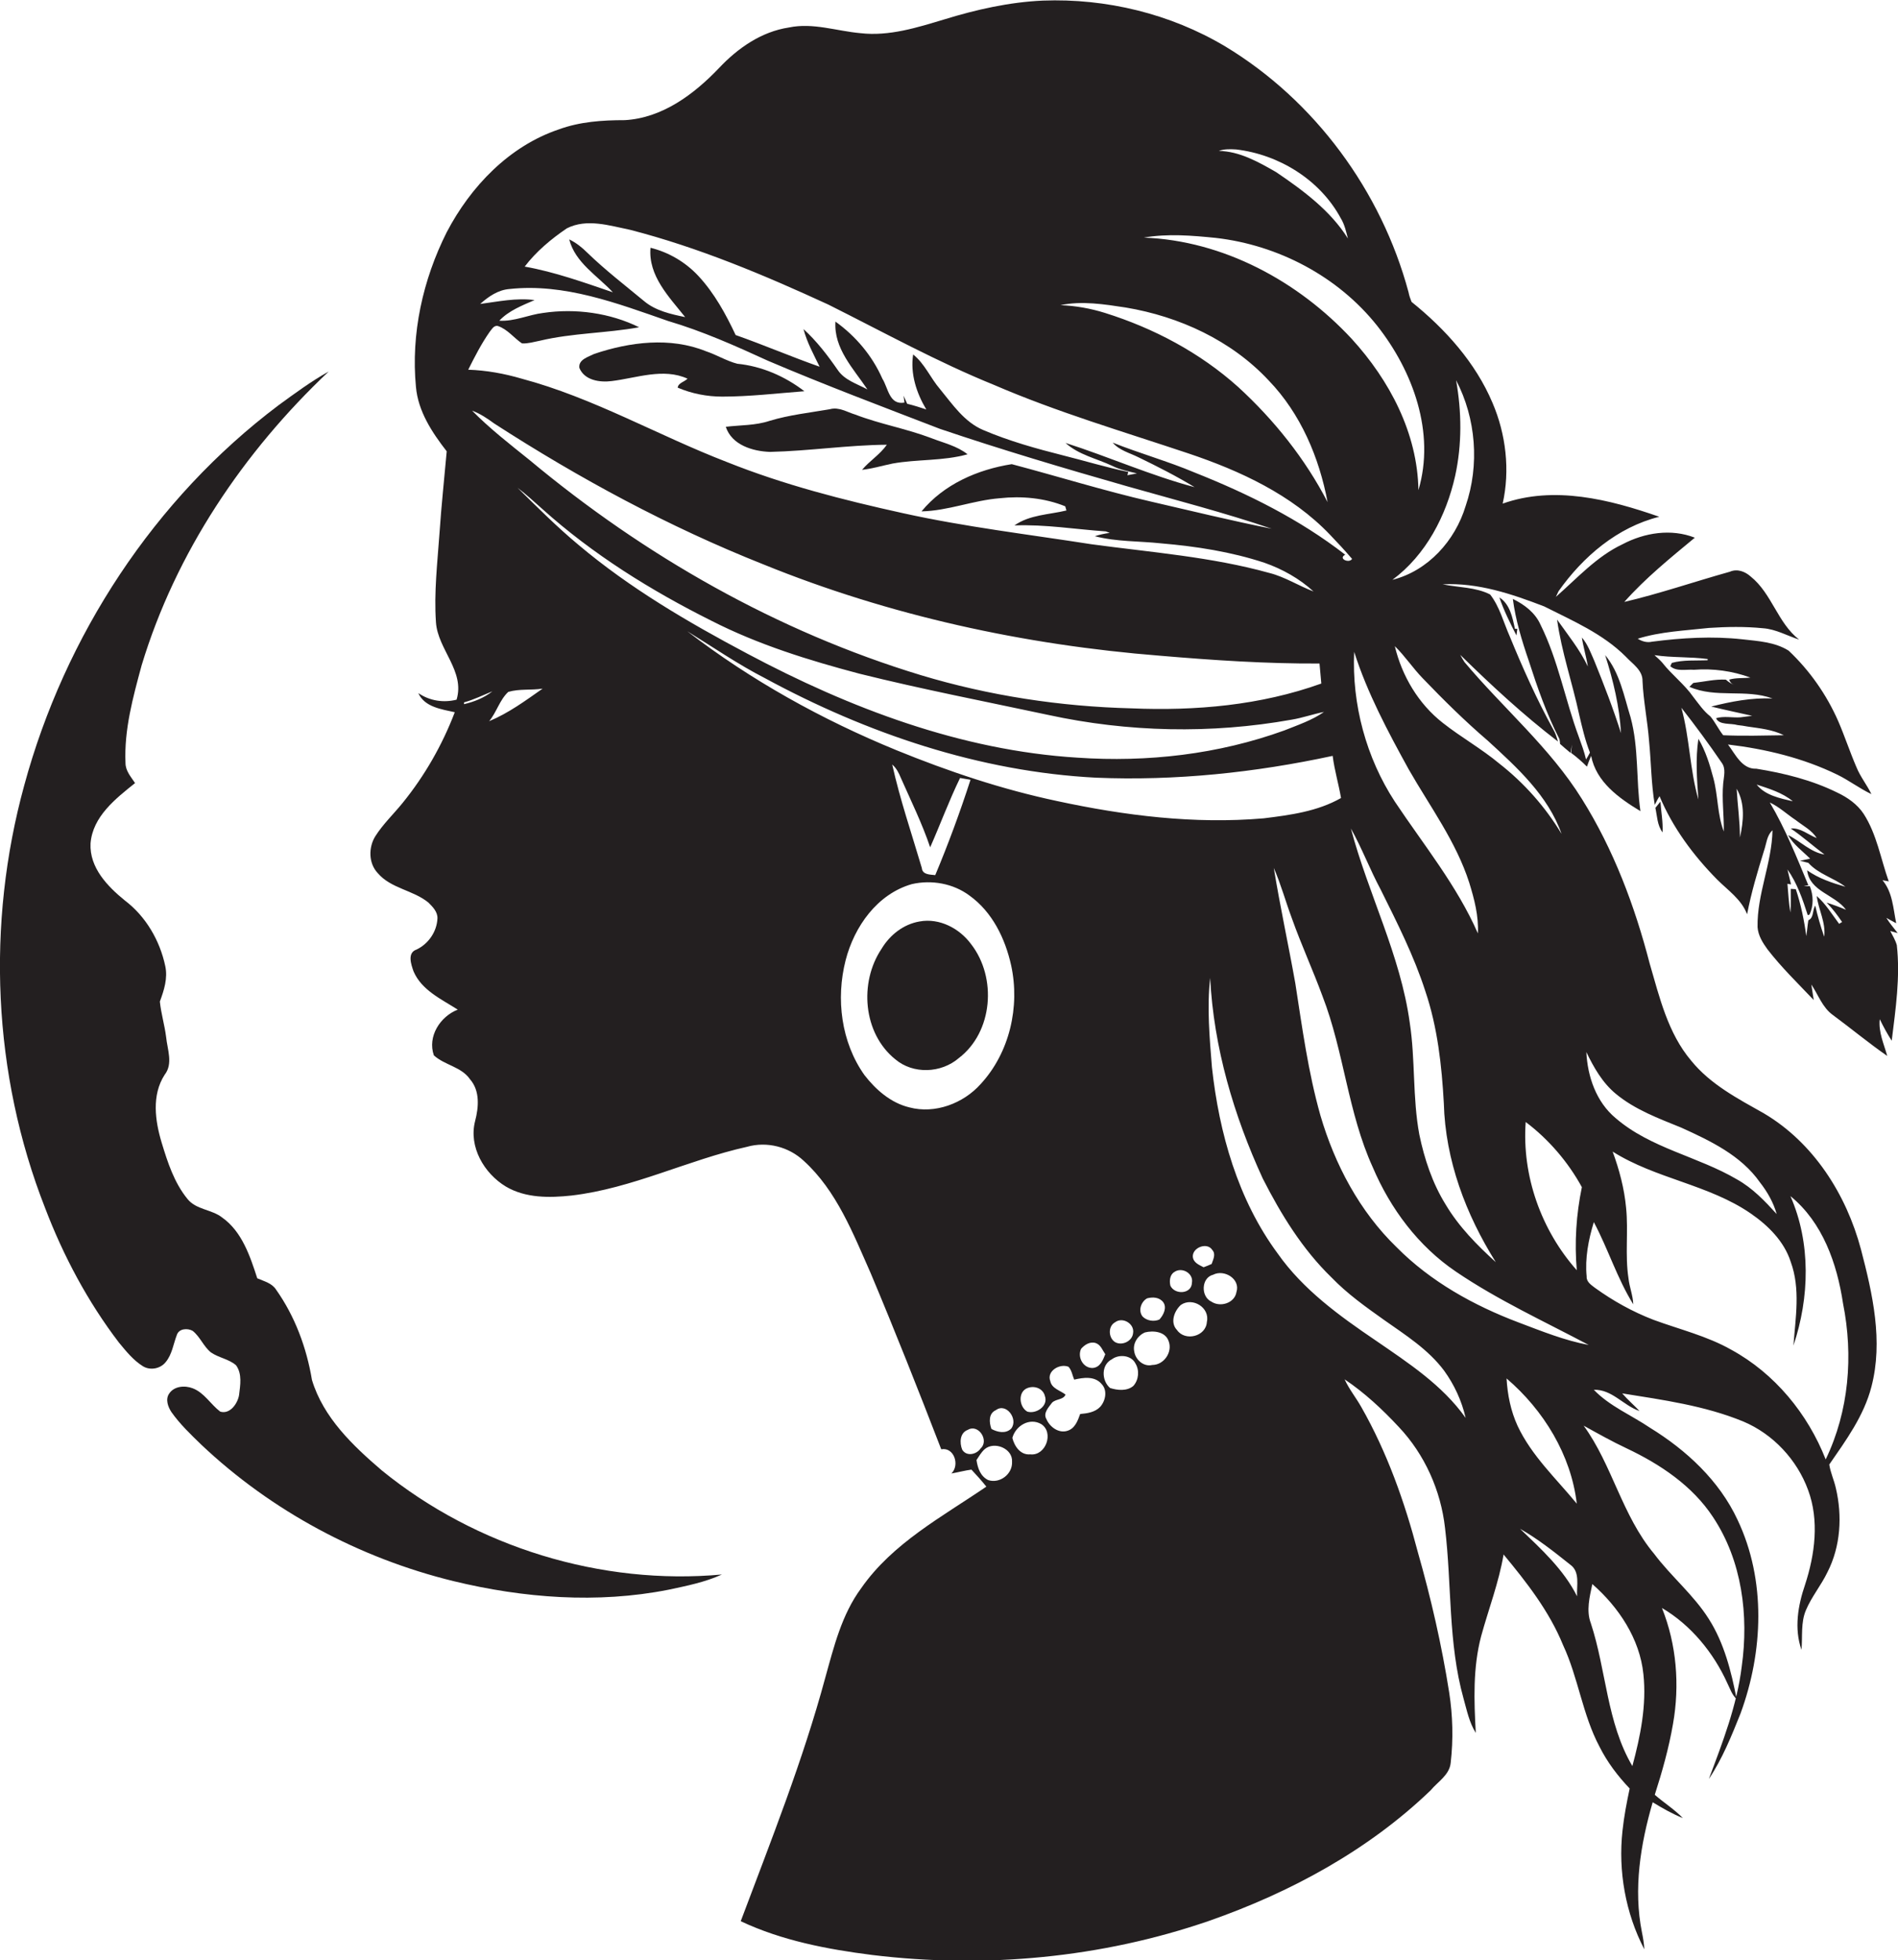
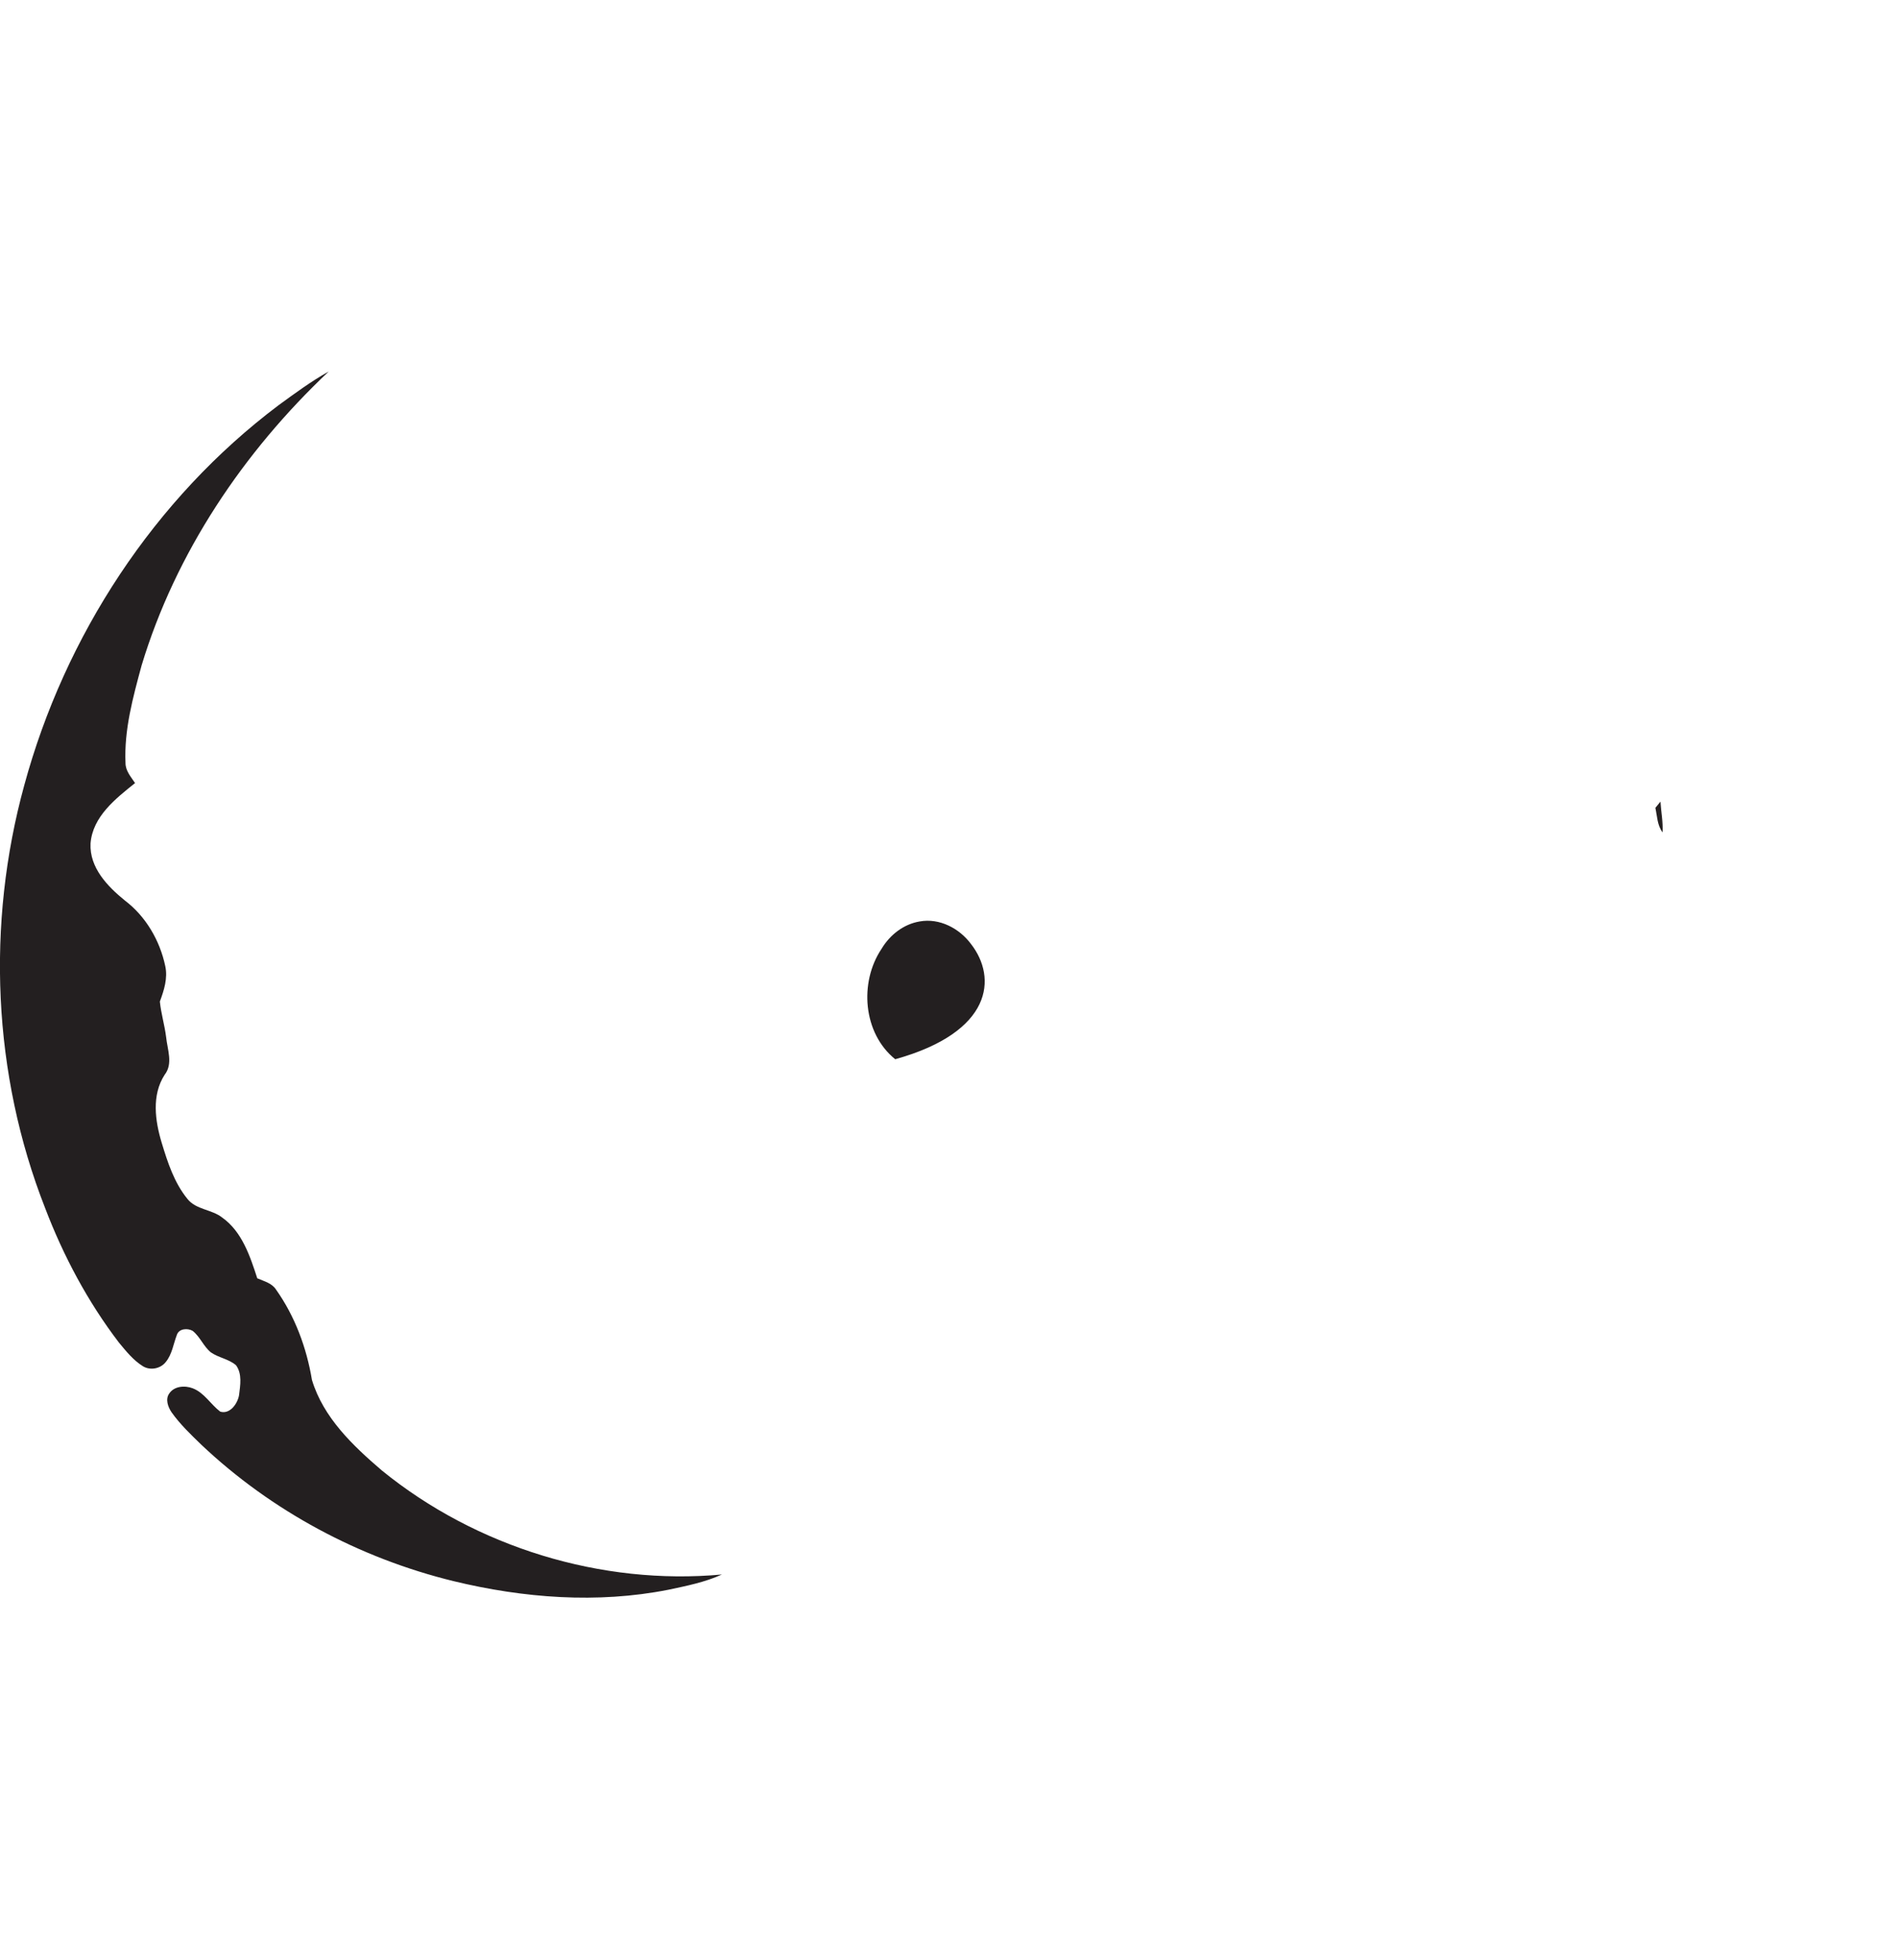
<svg xmlns="http://www.w3.org/2000/svg" version="1.1" id="Layer_1" x="0px" y="0px" viewBox="0 0 635.2 655.8" enable-background="new 0 0 635.2 655.8" xml:space="preserve">
  <g>
-     <path fill="#231F20" d="M633.1,348.2c1.3-10.6,2.9-21.3,1.7-32c-0.5-1.7-1.4-3.2-2.2-4.7l2.5,0.7c-1.3-1.7-2.7-3.3-3.8-5.1   c0.8,0.5,2.4,1.3,3.3,1.8c-1-4.9-1.2-10.4-4.6-14.4c0.5,0.1,1.6,0.3,2.1,0.4c-2.7-7.6-4-15.8-8.4-22.6c-2.1-3.2-5.4-5.5-8.8-7.1   c-8.5-4.2-17.8-6.5-27.1-8c-4.8,0.2-7-4.8-9.5-8.1c12.6,1.5,25.1,4.5,36.6,10.1c3.9,1.9,7.4,4.6,11.4,6.5c-1.5-3.1-3.7-5.8-5-9   c-2.2-5.1-3.9-10.3-6.1-15.4c-3.9-8.9-9.6-17-16.6-23.6c-4.6-2.9-10.2-3.2-15.5-3.8c-10-1.1-20.2-0.5-30.2,0.8   c-1.7,0.4-3.4-0.1-4.8-1c7.7-2.4,15.8-2.7,23.8-3.6c6-0.4,12.1-0.5,18.1,0.1c4.3,0.3,8.1,2.5,12.1,3.8c-7.2-5.6-9.1-15.4-16.2-21.1   c-1.9-1.7-4.5-2.7-7-1.6c-11.8,3.3-23.4,7.3-35.3,10.1c7.1-8,15.4-14.7,23.6-21.5c-7.9-3.1-16.8-1.7-24.2,2.2   c-8.7,4.1-15.2,11.4-22.3,17.6c0.2-0.5,0.7-1.4,0.9-1.9c8.2-11.6,19.7-21.4,33.7-24.9c-16.6-5.8-35.2-10.5-52.4-4.4   c2.5-11.2,1.1-23.2-3.4-33.7c-5.7-13.5-15.8-24.7-27.1-33.8c-0.4-1-0.8-2.1-1-3.2c-9.1-33.9-31.4-64.2-61.4-82.3   c-18.3-10.9-39.8-16.1-61-15.3c-11.2,0.5-22.3,3-33,6.3c-9,2.7-18.4,5.7-28,4.6c-8-0.7-15.9-3.6-24-1.9   c-9.2,1.4-17.1,6.9-23.4,13.6c-8.4,8.8-19,16.7-31.5,17.4c-7.5,0-15,0.5-22.1,3.1c-16.6,5.6-29.5,19.1-37.5,34.4   c-8,15.9-12,34-10.3,51.7c0.7,8.2,5.4,15.3,10.3,21.6c-0.8,9.1-1.8,18.2-2.4,27.2c-0.7,10-1.9,20-1.2,30c0.6,9.1,9.8,16.3,6.9,25.9   c-4.4,1.1-9,0.4-12.8-2.2c2.1,4.7,7.8,5.4,12.2,6.4c-4.2,11-10.1,21.3-17.5,30.4c-3,3.7-6.5,7-9.1,11.1c-2.3,3.7-2.3,9,0.8,12.3   c4.4,5.2,11.9,5.7,17,9.9c1.4,1.4,3.1,3.1,3,5.3c-0.2,4.4-3,8.5-7,10.4c-3.2,1.1-1.8,5-1,7.3c2.7,6.3,9.3,9.3,14.8,12.8   c-5.9,2.3-10.2,9-8,15.3c3.6,3.3,9.2,3.8,12.1,8c3.4,3.9,2.9,9.4,1.7,14c-2.2,8.6,3,17.5,10.3,21.9c6.6,3.9,14.6,3.8,22,3   c20.4-2.4,38.9-11.9,58.7-16.3c6.7-1.9,14,0,19,4.7c11,10,16.5,24.3,22.4,37.6c8.2,19.5,16,39.2,23.6,58.9c4.3-0.8,6.3,5.3,3.4,8.1   c2.3-0.4,4.5-1,6.7-1.3c1.7,1.8,3.4,3.7,5,5.7c-14.8,10.1-31.4,18.9-41.9,34c-6.5,8.8-9.1,19.5-12,29.9   c-7.5,27.8-18.2,54.6-28.3,81.5c13.8,6.5,29,9.4,44,11.3c37.8,4.6,76.7,1,112.7-11.4c27.2-9.5,53.3-23.6,74.2-43.7   c2.4-2.9,6.3-5.1,6.7-9.2c0.9-7.8,0.7-15.8-0.5-23.5c-2.5-15.9-6.1-31.6-10.5-47c-4.4-16.8-10.3-33.4-18.9-48.5   c-1.8-3.2-4.1-6-5.6-9.3c6.7,4.5,12.6,10,18.1,15.9c8.7,9.2,14.1,21.3,15.5,33.8c2.3,19,1,38.5,6.2,57.1c1.1,3.9,1.9,8,4.1,11.5   c-0.6-10.8-1-21.8,1.8-32.4c2.5-9.1,5.9-17.9,7.5-27.3c7.7,9.3,15.3,19,19.9,30.3c5.1,10.9,6.5,23.3,12.2,34   c2.6,5.2,6.1,9.8,10.1,14c-1,4.7-1.9,9.4-2.4,14.1c-1.5,13.5,1,27.6,7.3,39.7c-0.1-1.9-0.4-3.8-0.8-5.7   c-2.9-14.5-0.5-29.4,3.6-43.5c3.3,2,6.6,3.9,10.1,5.3c-2.8-2.9-6.3-5.1-9.4-7.8c2.5-7.8,4.7-15.6,6.1-23.7   c2.3-13,1.2-26.6-3.7-38.8c9.7,5.7,17.3,15,21.9,25.2c0.9,1.8,1.5,3.8,3.1,5.3c-1.8-9.3-4.2-18.8-9.3-26.8   c-5.1-8.1-12.6-14.2-18.3-21.8C542.8,507,539.6,490.2,530,477c4.7,2.6,9.5,5.3,14.4,7.6c11.2,5.3,22,12.5,28.9,23   c9.7,14.6,12,32.9,9.6,50c-1.6,13-6.4,25.4-11,37.6c4.5-6.7,7.6-14.4,10.6-21.9c7.6-20.7,8.6-44.6-1-64.8   c-6.1-13.1-17.1-23.3-29.3-30.8c-6.2-4.2-13.5-7.2-18.8-12.7c6.1-0.2,9.9,5.3,15.3,7.1c-1.9-2-4-3.8-5.8-5.9   c13.7,2.2,27.6,4.1,40.5,9.4c10,4.2,18,12.8,21.7,22.9c3.8,10.2,2.3,21.6-1,31.7c-2.4,7-3.7,14.7-1.2,21.8   c0.4-4.4-0.3-9.1,1.5-13.3c1.9-4.5,5.1-8.3,7.2-12.7c4.4-8.6,5-18.8,2.8-28.1c-0.6-2.7-1.8-5.2-2.2-7.9c5.6-8.1,11.6-16.3,14.1-26   c4-15.3,0.4-31.1-3.5-46c-4.9-18.4-15.9-35.7-32.5-45.5c-8.7-4.9-17.9-9.7-24.3-17.6c-7.8-9.2-10.6-21.2-13.9-32.5   c-5-19.3-12.1-38.2-22.7-55.1c-10.7-17.2-26.4-30.4-39.3-45.8c-0.5-0.8-1-1.6-1.4-2.4c10.4,10.2,21.1,20.1,32.7,29   c-0.4-1.4-0.8-2.8-1.6-4.1c-5.5-10-10.2-20.5-14.5-31c-2.1-4.7-3.4-10-6.6-14.1c-4.9-2.5-10.6-2.3-15.9-3.4   c11.8-0.6,23.1,3.2,34,7.4c9.5,4.8,19.6,9.1,27.3,16.8c2.2,2.4,5.7,4.5,5.6,8.2c0.3,6.7,1.7,13.4,2.2,20.1   c0.7,7.1,0.7,14.2,1.9,21.3c0.5-1,1-2,1.6-2.9c4.4,10.5,11.3,19.8,19.3,27.9c3.6,3.6,8.1,6.6,10,11.6c1.4-7.3,3.5-14.3,5.7-21.4   c0.8-2.3,0.9-5,2.8-6.7c-0.2,11-5.2,21.3-5,32.4c0.2,2.8,1.7,5.2,3.3,7.4c4.7,6.1,10.2,11.4,15.5,17c-0.2-1.3-0.6-3.9-0.8-5.2   c2.3,3.4,3.7,7.7,7.2,10.2c6.1,4.5,12,9.4,18.2,13.7c-1.1-4-3-8-2.5-12.3C630.3,343.5,631.6,345.9,633.1,348.2z M532.9,530   c8.8,7.7,15.9,18.3,17.1,30.2c1.1,10.3-1,20.7-3.7,30.7c-8.6-14.6-8.7-32-13.9-47.8C530.8,538.9,532,534.3,532.9,530z M413.7,50   c14.4,1.7,28.1,10.2,35,23c1.3,2.1,1.8,4.5,2.4,6.8c-5.8-9.3-15-16.1-24-22.2c-5.9-3.4-12.3-7-19.2-7.1   C409.8,49.8,411.8,49.9,413.7,50z M406.9,79.6c20.9,2.4,40.9,12.9,54,29.4c12,15.2,19.5,35.8,13.8,55c-0.3-19.1-9.7-36.8-22.3-50.6   c-17.9-19.3-43-32.9-69.6-33.9C390.8,78.1,398.9,78.8,406.9,79.6z M494.6,312.3c-7-16-18.2-29.7-27.8-44.1   c-9.6-14.7-14.4-32.6-13.6-50.1c4.4,13.8,11.3,26.7,18.3,39.4c7.1,12.4,15.8,24.1,20.2,37.8C493.4,300.8,494.9,306.5,494.6,312.3z    M500.6,422.3c-6.3-5.7-12.4-11.9-16.8-19.3c-4.4-7.1-7.1-15.2-8.8-23.4c-2.3-12.4-1.3-25-3.2-37.4c-3.1-22.6-13.9-43.1-19.7-65   c3.7,6.6,6.4,13.8,10,20.5c5.5,11.1,11.1,22.1,14.9,33.9c4.1,12.1,5.5,24.9,6.2,37.5C483.7,388.2,490.6,406.4,500.6,422.3z    M376.8,102.9c17.9,3,35.3,11,47.8,24.4c10.7,11.1,16.9,25.8,19.7,40.7c-7.5-14.5-17.9-27.5-29.9-38.5   c-12.8-11.5-28.3-19.7-44.6-24.8c-4.8-1.5-9.8-2.4-14.9-2.6C362.1,100.6,369.6,101.8,376.8,102.9z M189.7,76.4   c6.7-3.4,14.3-0.9,21.2,0.5c22.9,5.9,44.8,15.1,66.3,25c18.4,9.2,36.5,19.2,55.5,26.9c21.1,9.1,43.2,15.6,65,22.9   c17.3,5.8,34.6,13.8,47.4,27.2c2.5,2.6,5,5.3,7.4,8.1c-1,1.6-4.8-0.1-2.3-1.4c-15.2-11.8-32.5-20.4-50.4-27.5   c-9-3.8-18.4-6.4-27.4-10c2.2,2.6,5.6,3.4,8.6,4.9c6.4,3.1,12.7,6.3,18.8,10c-14.7-3.9-28.8-10.2-43.2-14.8   c4.4,4,10.4,5.2,15.7,7.7c2.6,1.3,5.4,1.8,8.2,2.5c-1.1,0.2-2.1,0.4-3.2,0.6l0.3-1.1c-7.3-1.5-14.5-3.7-21.7-5.5   c-9.1-2.3-18.1-4.8-26.8-8.5c-6.4-2.7-10.3-8.6-14.5-13.7c-3.2-3.7-5.1-8.5-9-11.6c-1,6.4,1.1,12.9,4.4,18.4   c-2.1-0.7-4.3-1.4-6.4-1.9c-0.4-0.9-0.8-1.8-1.2-2.7c0.1,0.6,0.2,1.7,0.3,2.3c-5.1,0.9-5.4-4.8-7.4-8c-3.4-7.7-8.9-14.2-15.7-19.1   c-0.6,9,6,15.7,10.7,22.7c-3.5-1.9-7.7-3.1-10-6.6c-3.4-4.9-7-9.6-11.4-13.6c1.2,4.5,3.4,8.5,5.4,12.6c-9.4-3.3-18.7-7.3-28.1-10.6   c-3.3-7-7.1-14-12.5-19.8c-4.3-4.6-9.9-7.9-16-9.4c-0.8,9.4,6.2,16.4,11.6,23.2c-4.8-1-9.9-2.1-13.8-5.4   c-6.4-5.3-12.9-10.3-18.9-16.1c-1.8-1.8-3.8-3.4-6.1-4.5c2,7.8,9.4,12.1,14.6,17.7c-9.7-3.3-19.4-6.8-29.5-8.6   C179.4,84.2,184.4,80,189.7,76.4z M442.2,228.7c-20.3,7.3-42.1,9.2-63.5,8.3c-23.8-0.6-47.6-4.2-70.5-11.1   c-48.1-14.6-92.5-39.9-131-72c-6.6-5.3-13.3-10.5-19.2-16.5c2.7,1,5.1,2.6,7.4,4.3c28.5,18.4,58.5,34.6,90,47.1   c42.3,17.2,87.4,27,132.9,30.6c17.7,1.5,35.5,2.7,53.3,2.6C441.8,224.1,442,226.4,442.2,228.7z M181.8,104.7   c-4.9,0.6-9.6,2.9-14.7,2.6c3.2-3.4,7.7-5.1,11.8-6.9c-6.1-0.8-12.2,0.5-18.2,1.3c2.8-2.5,6-4.7,9.8-5c18.4-2,36.1,4.8,53.1,10.7   c11.5,3.4,22.5,8.3,33.4,13.3c19,8.1,38.4,15.4,57.6,22.8c20.7,7,41.6,13.2,62.6,19.2c16.2,4.6,32.5,8.8,48.4,14.2   c-13.6-2.7-27-6-40.5-9.1c-15.6-3.6-31-8.4-46.5-12.5c-11.4,1.8-22.7,6.7-30.2,15.8c8.9-0.2,17.3-3.7,26.2-4.4   c7.3-0.8,15-0.1,21.9,2.7c0.1,0.4,0.3,1.1,0.4,1.4c-5.8,1.4-12.3,1.4-17.4,5c10.3-0.4,20.4,1.3,30.6,2c0.3,0.1,1,0.4,1.3,0.5   c-1.7,0.2-3.4,0.6-5,1.1c7.3,1.9,14.8,1.6,22.2,2.4c11.7,1,23.4,2.8,34.6,6.5c6,2.1,11.7,5.3,16.4,9.6c-5-1.9-9.6-4.9-14.8-6.2   c-19.4-5.4-39.6-6.9-59.5-9.6c-21.1-3.3-42.3-5.8-63.1-10.4c-20-4.4-39.9-9.5-58.9-17.1c-23.1-8.9-44.7-21.5-68.7-27.9   c-5.8-1.7-11.8-2.8-17.9-3c2.2-4.4,4.4-8.7,7.2-12.7c0.7-0.8,1.4-2.3,2.8-1.9c3.2,1.1,5.3,4,8,5.8c2,0.1,4-0.5,6-0.9   c10.9-2.6,22.2-2.5,33.2-4.5C204.2,104.7,192.6,103.1,181.8,104.7z M155.3,235.6c0-0.1,0-0.4,0-0.6c3.3-0.9,6.3-2.4,9.5-3.7   C162,233.5,158.7,234.8,155.3,235.6z M163.7,241.3c2.5-3,3.5-7.1,6.4-9.8c3.7-1.1,7.7-0.5,11.5-1.1   C175.9,234.4,170.2,238.6,163.7,241.3z M173.2,163.2c2.9,2.2,5.6,4.7,8.3,7.1c16.9,15.2,36.4,27.3,56.6,37.4   c15.7,8,32.5,13.2,49.5,17.7c20.9,5.2,42.1,9.3,63.2,13.8c26.7,5.8,54.5,6.4,81.4,1.6c3.7-0.6,7.3-1.9,10.9-2.6   c-4,2.8-8.8,4.4-13.3,6.2c-22.1,8-45.8,10.7-69.2,9.1c-39-2.4-76.3-16.6-110.5-34.8c-19.8-10.5-39.3-21.9-56.5-36.4   C186.5,176.4,179.8,169.7,173.2,163.2z M230,211.2c8.6,5.3,17,11.1,26,15.7c34.1,18.5,71.9,31.3,110.8,33.3   c26.6,1.1,53.2-1.7,79.2-7.3c0.6,4.8,2,9.4,2.8,14.1c-7.9,4.5-17,5.7-25.9,6.8c-23.2,2-46.5-0.9-69.2-5.8   c-18.4-3.9-36.3-9.9-53.7-17C275.1,240.8,251.3,227.6,230,211.2z M405.7,418.2c1.3,1.4,0.3,3.2-0.2,4.7c-0.9,0.4-1.8,0.8-2.7,1.1   c-1.5-0.8-3.4-1.5-3.6-3.5C399,417.4,404,415.5,405.7,418.2z M388,441.5c-1.9,0.8-4.2,0.4-5.6-1c-1.6-2-0.5-5,1.5-6.1   c1.9-0.5,4.1-0.4,5.4,1.3C390.6,437.5,389.4,440,388,441.5z M379.2,446.1c-0.3,2.7-3.8,4.3-6.1,2.9c-2.2-1.5-2.3-5.3,0.1-6.6   C375.7,440.5,379.8,442.9,379.2,446.1z M369.9,453.1c-0.8,2-1.7,4.4-4.2,4.6c-3.2,0.1-5.2-3.6-3.9-6.4c1.2-1.4,3.1-2.6,5-1.9   C368.4,450,369,451.8,369.9,453.1z M343.8,472.3c-2.8-1.6-3.2-6.7,0.1-7.9c2.4-0.9,5.2,0.2,5.8,2.7   C350.9,470.5,346.7,473.2,343.8,472.3z M324.8,260.9c-3.5,10.8-7.4,21.4-11.8,31.9c-1.8-0.2-4.3-0.1-4.5-2.4   c-3.4-11.5-7.3-22.9-9.9-34.6c1.4,1.2,2.2,2.8,2.9,4.5c3.4,7.7,7.1,15.2,9.8,23.2c3.4-7.7,6.3-15.6,10-23.2   C322.5,260.5,323.6,260.7,324.8,260.9z M304.3,370.5c-6.2-1.5-11.2-5.9-15-10.8c-7.8-11-9.6-25.5-6.3-38.4   c2.9-11.3,10.6-22.2,22.2-25.5c6.6-1.5,13.8-0.2,19.2,3.8c7.7,5.5,12,14.4,14,23.4c3,13.8-0.5,29.2-10.2,39.7   C322.4,369.2,312.9,372.8,304.3,370.5z M338.4,478c-1.8,1.8-4.6,1.2-6.6,0.1c-0.8-2.2-1-5.2,1.5-6.3   C336.8,469.2,340.9,474.9,338.4,478z M322,485c-0.9-2.3-0.8-5.6,1.9-6.6c3.6-2.1,7.2,3.6,4.3,6.2C326.8,486.7,323.4,487.4,322,485z    M330.7,495.2c-2.6-1.3-3.5-4-3.9-6.7c0.8-1.2,1.6-2.6,2.7-3.6c3.2-2.8,9.5-0.3,9.2,4.2C338.9,493.2,334.6,496.5,330.7,495.2z    M344.8,486.6c-3.3,0.3-5.3-2.7-6-5.5c1.1-4.1,5.8-6.9,9.7-4.6C352.8,479.3,350,487.2,344.8,486.6z M368.2,470.7   c-1.7,1.8-4.3,2.2-6.7,2.4c-0.8,2.2-1.7,4.8-4.2,5.6c-3,1-6-1.3-7.1-3.9c-1.2-2,0.8-4,1.9-5.5c1.3-1.3,3.8-0.9,4.5-2.7   c-1.8-1.4-4.6-2-5.1-4.5c-1.3-3.4,3.2-6,6.1-4.8c1.1,1.2,1.3,2.9,1.9,4.3c3-0.7,6.9-1.3,9.2,1.5C370.7,465.2,370,468.7,368.2,470.7   z M379.3,463.7c-2.1,1.8-5.3,1.5-7.8,0.7c-2.9-2.5-3-7.8,0.6-9.6c2.4-1.8,6.5-1.4,7.9,1.4C381.4,458.5,381.1,461.7,379.3,463.7z    M385.6,456.7c-2.9,0.7-5.6-1.8-6-4.5c-0.6-2.7,1.2-5.4,3.6-6.4c2.8-0.7,6.8-0.3,7.9,2.9C392.5,452.3,389.6,456.7,385.6,456.7z    M391.7,430.2c-0.4-1.6-0.2-3.7,1.3-4.6c2.5-1.8,6.5,0.4,5.9,3.6C398.8,433,393.2,433.3,391.7,430.2z M403.9,442.3   c-0.3,4.9-7.3,6.6-10,2.7c-2.4-2.5-0.9-6.4,1.3-8.4C399.1,433.9,405,437.5,403.9,442.3z M413.8,432.3c-0.6,3.7-5.4,5.2-8.4,3.2   c-3.6-1.7-3.4-8,0.6-9C409.7,424.6,415.2,427.9,413.8,432.3z M460.4,448.5c-12.1-8.2-24.3-17-32.8-29.1c-13.3-18-19.6-40.3-22-62.3   c-0.8-9.9-1.7-20-0.6-29.9c1.2,23.3,7.9,46,17.6,67.1c6.1,12,13.3,23.7,23,33.1c5.3,5.5,11.5,9.9,17.7,14.3c7.1,5,14.7,9.8,20,16.9   c3.4,4.7,5.9,10.1,7.2,15.8C482.7,463.4,471.3,456,460.4,448.5z M504.2,461.2c12.4,10.6,21.6,25.6,23.5,41.9   c-6.9-8.4-15.1-16-19.8-26C505.6,472.1,504.5,466.6,504.2,461.2z M527.8,534.1c-4.5-9-12-15.8-19.1-22.6c6,3.4,11.4,7.7,16.8,12   C528.9,525.9,527.6,530.5,527.8,534.1z M540.8,366c6.4,5.3,14.3,8.2,21.9,11.3c9.7,4.4,20,9.3,26.3,18.3c2.5,3.2,4.5,6.7,5.6,10.6   c-4-4.4-8.1-8.7-13.3-11.6c-13.1-7.7-28.9-10.4-40.6-20.5c-6.5-5.4-9.4-13.9-9.8-22.1C533.4,357.2,536.3,362.3,540.8,366z    M533.4,408.9c4.8,9,7.8,18.8,13.2,27.5c-0.1-3-1.3-5.8-1.6-8.7c-1.2-7.8,0-15.8-0.8-23.6c-0.6-6.5-2.3-12.8-4.5-18.8   c14.4,9.1,32.1,11,46.2,20.7c5.8,4,11.2,9.3,13.4,16.2c3.3,9,1.6,18.7,0.9,28c5.4-16,5.9-34.3-1-50c10.8,8.8,15.6,22.6,17.6,35.9   c3.5,17.5,2,36-5.8,52.2c-6-15.3-17.1-28.8-31.6-36.7c-8.1-4.6-17.3-6.8-26-10c-7-2.7-13.5-6.3-19.6-10.7c-1.3-1-2.9-2-2.8-3.8   C530.4,421,531.6,414.8,533.4,408.9z M531.7,450c-8.1-1.5-15.7-4.6-23.4-7.5c-15.1-5.7-29.5-13.7-40.9-25.2   c-12.4-12-20.7-27.7-25.5-44.1c-4.1-14.5-6.1-29.4-8.4-44.2c-2.3-12.9-5.1-25.7-7.2-38.6c2.4,5.5,4,11.4,6.1,17   c3.1,8.7,7,17.2,10.2,25.9c7.2,18.6,8.5,39,16.8,57.2c5.9,13.9,15.3,26.5,27.9,35C501.3,435,516.8,442.1,531.7,450z M527.7,425   c-11.9-13.4-18.4-31.6-17.1-49.6c7.7,5.8,14.2,13.4,18.8,21.8C527.5,406.4,526.9,415.7,527.7,425z M498,247.9   c9.7,8.9,20.1,18.3,24.6,31.1c-5.4-9-12.5-17-20.8-23.5c-6-5-12.8-8.8-18.9-13.6c-8.2-6.4-13.7-15.7-16.1-25.7   c3.4,3.3,6,7.3,9.3,10.7C483.1,234.2,490.3,241.3,498,247.9z M490.5,169.3C487,180.9,477.9,191,466,194c11.2-8.3,18-21.4,21-34.8   c2.3-10.5,2.2-21.4,0.3-32C494,140,495.2,155.6,490.5,169.3z M556.3,221.7c-0.8-0.9-1.7-1.7-2.6-2.5c5.9,0.9,11.9,0.5,17.8,1.3   l0,0.4c-4,0.2-8.1-0.2-12,0.9c-0.1,0.3-0.4,0.8-0.5,1.1c2.1,1.9,5.3,1,7.9,1.2c6.4-0.5,12.9,0.4,18.9,2.6c-2.4,0.3-4.8,0-7.1,0.7   c0.3,0.9,0.9,1.5,1.8,1.8c-1.1-0.4-2-1-2.9-1.8c-3.6-0.2-7.3,0.7-10.9,1.1c-0.3,0.3-1,1-1.3,1.3c8.8,3.9,18.8,0.6,27.8,3.9   c-7-0.3-13.8,1-20.5,2.7c4.5,1.1,9.2,2.1,13.7,3.1c-1.3,0.2-2.6,0.3-3.9,0.5c-2.7,0.2-5.5-0.5-8.2,0.3c1.1,2.4,4.9,1.6,7.2,2.3   c1.1,0.1,2.3,0.3,3.4,0.5c4.1,0.6,8.3,1,12.1,2.9c-6.8,0.1-13.5,0.3-20.3,0c-1.6-2-2.7-4.4-4.3-6.3c-2.3-1.8-3.9-4.2-5.7-6.5   C563.7,228.9,559.5,225.8,556.3,221.7z M576.9,278.2c-2.2-5.7-1.9-12-3.5-17.9c-1.2-4.5-2.6-9.1-5-13.1c-1,6.7-0.5,13.5,0,20.3   c-2.9-10-2.9-20.6-5.7-30.7c4.7,6,9.2,12.1,13.5,18.4c1.5,2,0.7,4.6,0.5,6.9C576.2,267.4,577,272.8,576.9,278.2z M582.3,280.2   c0-5.5-0.8-10.9-1.1-16.3C584.1,268.9,583.5,274.8,582.3,280.2z M587.9,262.5c4.2,1.4,8.6,2.7,12.1,5.6   C595.7,267.1,590.7,266.1,587.9,262.5z M616.5,308.5c-0.3,0.1-0.8,0.5-1,0.6c-2.4-3.2-4.5-6.7-7.5-9.3c0.6,4.6,3.1,8.9,2.5,13.6   c-1.2-3.4-2.2-6.9-3-10.4c-1,1.5-0.4,4.1-2.3,4.9c-0.3,1.8-0.4,3.5-0.7,5.3c-0.7-5.3-1.8-10.6-3.5-15.7l-1.7-0.1   c0,2.6,0.1,5.3-0.1,7.9c-0.6-3.2-0.7-6.4-1-9.6l1.2,0.2c-0.3-1.3-0.9-3.8-1.2-5c3.2,4.5,5.1,10,6.8,15.3l0.6-0.2   c1.4-3,1.3-6.4,0.1-9.5c-0.5,0-1.5,0-2-0.1l1.5-0.2c-3.9-9.4-7.7-18.9-12.9-27.7c3.2,1.5,5.8,4,8.7,5.9c2.4,1.9,5.3,3.3,7,6   c-2.9-1.1-5.4-3.5-8.7-3.2c4,2.7,7.5,5.9,11.3,8.7c-4.6-0.7-8.1-4.5-12.2-6.5c1.8,3.2,4.9,5.4,7.4,7.9c-0.8,0.2-2.6,0.5-3.4,0.7   c0.7,0.2,2.1,0.5,2.8,0.7c3.4,3.8,8.5,5,12.4,8c-4.5-1.3-9-2.8-12.8-5.5c0.8,7.1,9.3,8.1,13,13.2c-2.1-0.9-4.3-1.7-6.5-2.4   C613.4,304.1,615,306.3,616.5,308.5z" />
-     <path fill="#231F20" d="M204.7,127.5c8.3-1,17.3-4.5,25.4-0.8c-1.1,1.1-3.1,1.4-3.3,3c4.7,2,9.8,3,14.9,3c9.2,0,18.3-1.1,27.5-1.8   c-6.5-5-14.3-8.4-22.5-9.2c-3.7-1-6.9-3-10.5-4.2c-11.9-4.8-25.4-3.1-37.3,0.9c-2,1-5.4,1.9-5,4.7   C195.6,127.3,200.8,128,204.7,127.5z" />
    <path fill="#231F20" d="M127.8,492c-9.7-8.3-19.6-17.7-23.4-30.3c-1.8-10.8-5.7-21.3-12-30.2c-1.4-2.2-4-2.8-6.3-3.8   c-2.4-7.4-5.1-15.6-11.7-20.3c-3.5-2.8-8.8-2.6-11.7-6.3c-4.4-5.4-6.6-12.2-8.6-18.8c-2.2-7.3-3.4-15.9,1-22.7   c2.9-3.7,0.9-8.5,0.5-12.6c-0.5-4-1.7-7.9-2.1-11.9c1.4-3.8,2.7-7.8,1.8-11.9c-1.8-8.5-6.5-16.6-13.5-21.9   c-5.8-4.7-11.9-11-11.5-19.1c0.7-9,8.4-15,14.9-20.2c-1.4-2.1-3.2-4.1-3.2-6.7c-0.5-11.1,2.5-22,5.4-32.7   c11.4-37.7,34.1-71.4,62.6-98.3c-5.9,3.3-11.3,7.3-16.8,11.3c-41.6,31.3-71.5,77.1-85.1,127.2c-12.7,46.3-10.6,96.6,7,141.4   c6.1,16,14.3,31.4,24.7,45c2.4,2.9,4.8,5.9,8,7.9c2.4,1.5,5.8,0.9,7.6-1.3c2.2-2.6,2.6-6.1,3.8-9.2c0.7-2.1,3.6-2.3,5.3-1.3   c2.5,2,3.6,5.2,6.1,7.2c2.6,1.8,6,2.2,8.4,4.3c2.1,2.9,1.4,6.7,1,10c-0.5,2.9-3.1,6.5-6.3,5.5c-3.2-2.4-5.3-6.3-9.2-7.8   c-2.6-1-6.2-0.8-7.9,1.8c-1.3,1.9-0.4,4.4,0.8,6.2c2.9,4.1,6.5,7.5,10,10.9c23.5,22.2,52.9,37.9,84.3,45.6   c23.5,5.7,48.2,7.6,72,2.9c6.1-1.3,12.2-2.5,17.9-5.1C201.3,530.5,159.4,517.7,127.8,492z" />
-     <path fill="#231F20" d="M242.9,142.8c2,6.1,9,8.2,14.8,8.4c13.1-0.3,26.1-2.3,39.1-2.4c-2.3,3.3-5.8,5.4-8.3,8.4   c3.5-0.4,6.8-1.4,10.2-2.1c8.3-1.5,16.9-0.8,25.1-3.1c-3.5-2.8-8-3.8-12.1-5.4c-8.4-3.2-17.2-4.7-25.5-7.9   c-2.7-0.8-5.4-2.6-8.4-1.8c-6.8,1.2-13.6,1.9-20.2,3.9C252.8,142.4,247.8,142.2,242.9,142.8z" />
-     <path fill="#231F20" d="M501.8,199.9c1.5,4.4,3.6,8.6,5.7,12.7c0.1-0.5,0.2-1.7,0.3-2.2H507C506.2,206.6,505.3,202.1,501.8,199.9z" />
-     <path fill="#231F20" d="M531.1,256.5c0.4-1.2,0.9-2.4,1.4-3.6c1.7,8.8,9.4,14.2,16.5,18.5c-1.5-10.4-0.5-21.1-3.3-31.4   c-2.2-7.1-3.6-14.9-8.5-20.8c2.7,8.5,4.8,17.2,5.3,26.1c-2.6-8.2-5.7-16.2-8.9-24.1c-1.2-2.7-2.2-5.6-4.2-7.9   c0.5,3.3,1.5,6.5,2,9.7c-2.7-5.7-6.7-10.6-10.3-15.7c1.5,10.8,5.1,21.1,7.4,31.8c1,4.3,2,8.6,3.6,12.7c-0.4,0.8-0.8,1.5-1.3,2.3   c-0.6-2.6-1.5-5-2.4-7.5c-4.6-12.4-6.9-25.6-12.8-37.5c-1.8-4.1-5.4-6.8-9.3-8.7c0.9,7,3,13.9,5.3,20.6c2.9,9,6,17.9,10.3,26.3   c0.1,0.4,0.2,1.2,0.2,1.6c1.1,1,2.3,2,3.5,3c0.1-0.7,0.4-2.1,0.5-2.8c-0.1,0.7-0.2,2.1-0.3,2.8   C527.8,253.4,529.5,254.9,531.1,256.5z" />
    <path fill="#231F20" d="M556.4,278.5c0.2-3.5-0.5-6.9-0.7-10.3c-0.6,0.7-1.1,1.4-1.7,2.1C554.6,273,554.6,276.1,556.4,278.5z" />
-     <path fill="#231F20" d="M325,315.9c-3.9-5.3-10.6-8.8-17.2-7.6c-5.4,0.9-10,4.5-12.8,9.2c-7.5,11.2-6.2,28.2,4.6,36.9   c6,5.1,15.4,4.7,21.3-0.4C332.3,345.3,333.7,327.1,325,315.9z" />
+     <path fill="#231F20" d="M325,315.9c-3.9-5.3-10.6-8.8-17.2-7.6c-5.4,0.9-10,4.5-12.8,9.2c-7.5,11.2-6.2,28.2,4.6,36.9   C332.3,345.3,333.7,327.1,325,315.9z" />
  </g>
</svg>